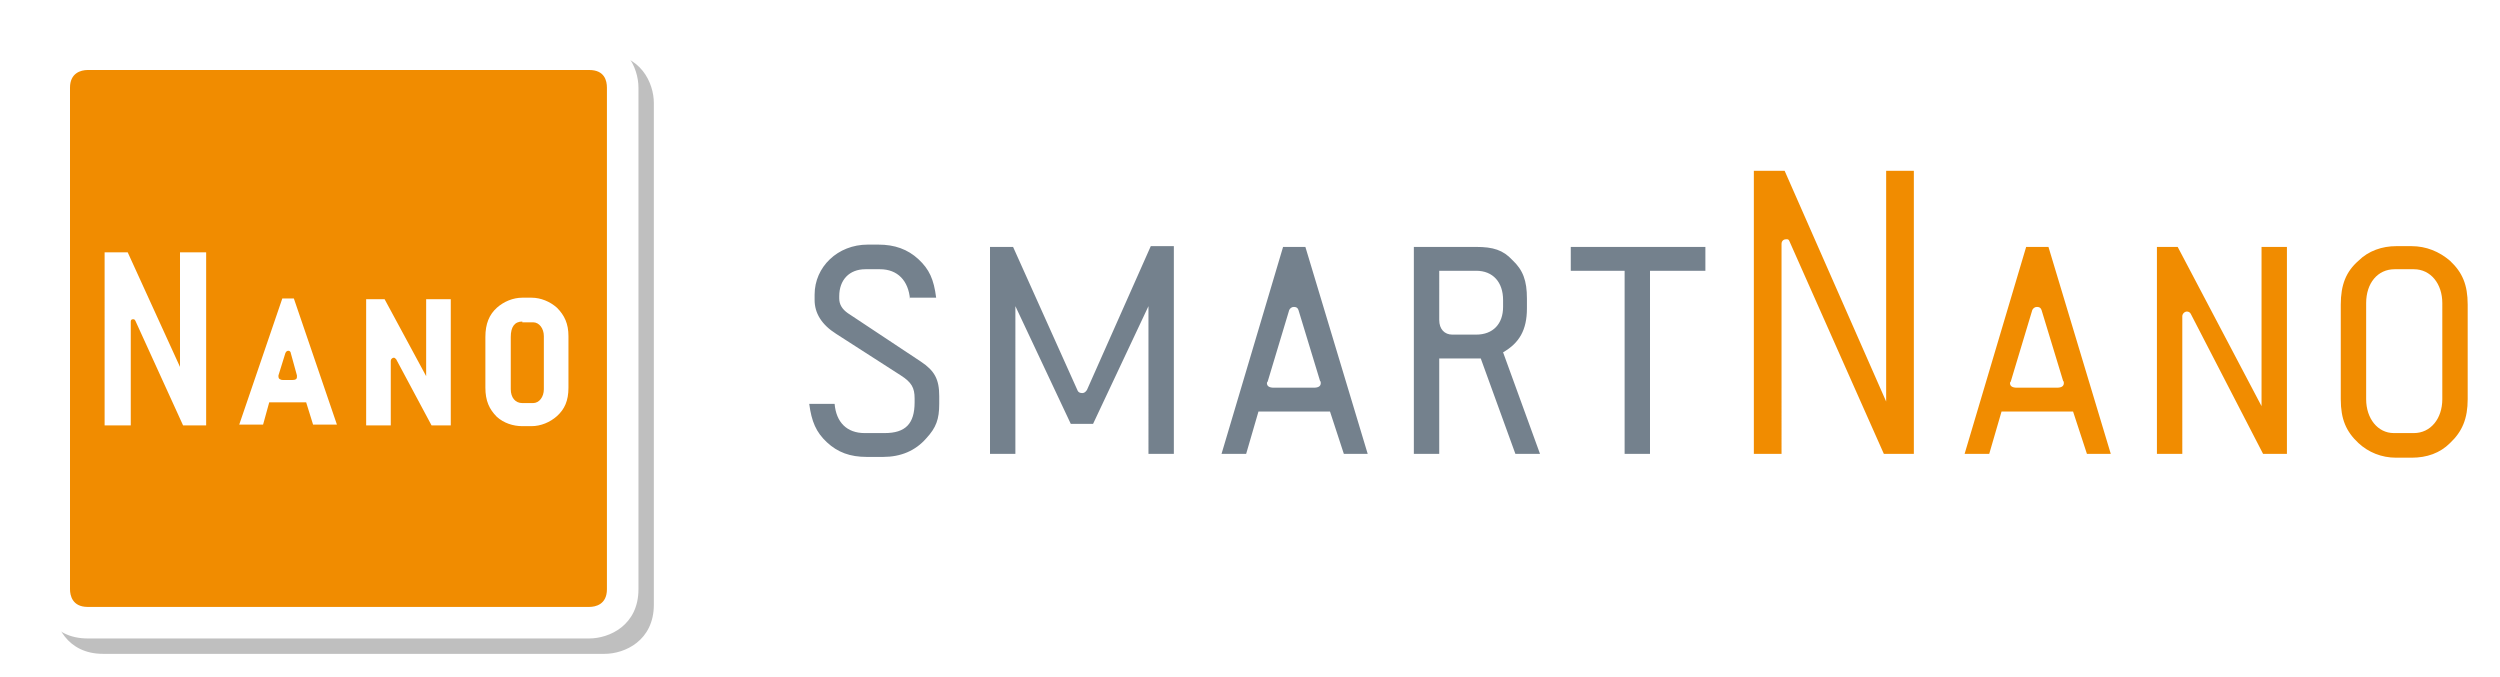
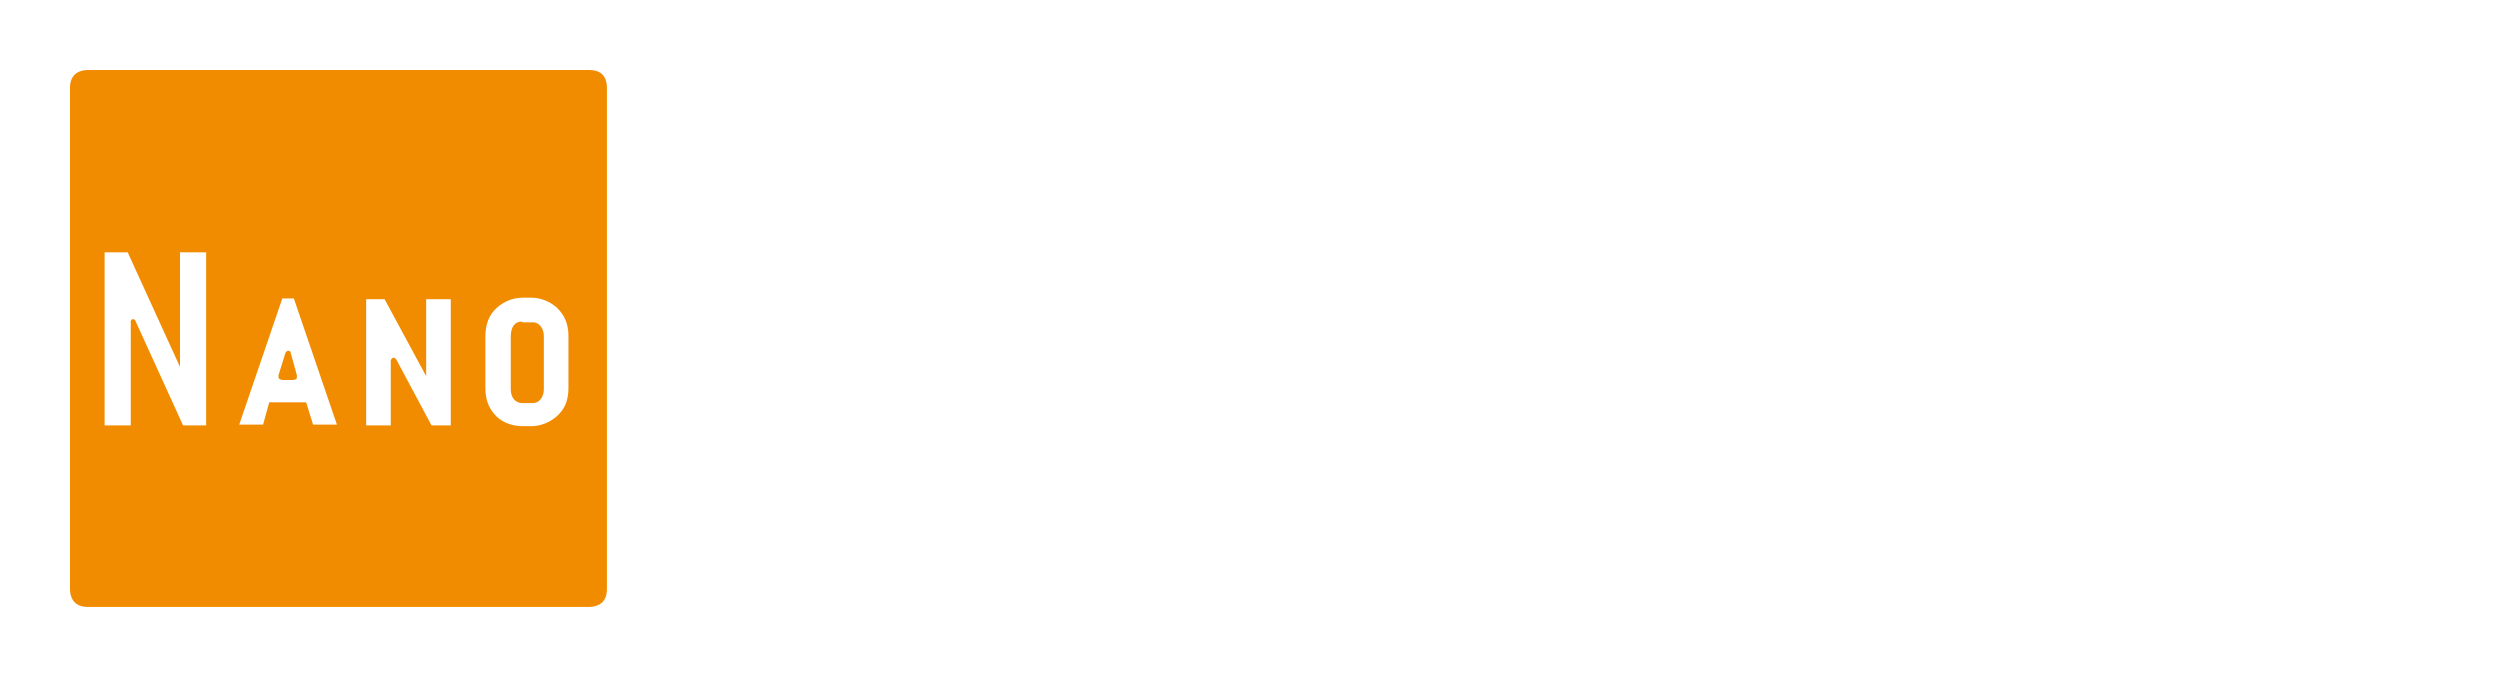
<svg xmlns="http://www.w3.org/2000/svg" version="1.1" id="Ebene_1" x="0px" y="0px" viewBox="0 0 325 88" xml:space="preserve">
  <style type="text/css">
.st0{fill:#FFFFFF;}
.st1{fill:#F18C00;}
.st2{fill:#74818D;}
.st3{fill:#000000;opacity:0.5;}
</style>
  <filter id="drop">
    <feOffset dx="2" dy="2" />
    <feGaussianBlur stdDeviation="1" />
  </filter>
  <g>
-     <path class="st3" filter="url(#drop)" d="M76.6,5H11.4C8.8,5,5,6.7,5,11.4v65.2c0,2.6,1.7,6.4,6.4,6.4h65.2c2.6,0,6.4-1.7,6.4-6.4V11.4C83,8.8,81.3,5,76.6,5z" />
-     <path class="st0" d="M76.6,5H11.4C8.8,5,5,6.7,5,11.4v65.2c0,2.6,1.7,6.4,6.4,6.4h65.2c2.6,0,6.4-1.7,6.4-6.4V11.4C83,8.8,81.3,5,76.6,5z" />
    <path class="st1" d="M76.6,9.1H11.4c-0.9,0-2.3,0.4-2.3,2.3v65.2c0,0.8,0.3,2.3,2.3,2.3h65.2c0.8,0,2.3-0.3,2.3-2.3V11.4C78.9,10.5,78.6,9.1,76.6,9.1z" />
-     <path class="st2" d="M118.3,38.9c-0.2-2.4-1.6-3.9-3.9-3.9h-1.9c-2.1,0-3.4,1.4-3.4,3.5v0.3c0,0.8,0.4,1.4,1.1,1.9l9.5,6.3c1.8,1.2,2.4,2.3,2.4,4.5v1c0,2-0.4,3.1-1.7,4.5c-1.4,1.6-3.3,2.4-5.6,2.4h-2.1c-2.2,0-3.8-0.6-5.2-1.9c-1.4-1.3-2-2.7-2.3-5h3.3c0.2,2.4,1.6,3.8,3.9,3.8h2.6c2.7,0,3.9-1.2,3.9-4v-0.5c0-1.4-0.4-2.1-1.8-3l-8.4-5.4c-1.9-1.2-2.8-2.7-2.8-4.4v-0.7c0-3.6,3-6.5,6.9-6.5h1.4c2.1,0,3.8,0.6,5.2,1.9c1.4,1.3,2,2.6,2.3,5H118.3z M152.6,32.1V59h-3.3V39.8l-7.2,15.3h-2.9l-7.2-15.3V59h-3.3V32.1h3l8.4,18.7c0.1,0.2,0.3,0.3,0.6,0.3c0.2,0,0.4-0.1,0.6-0.4l8.3-18.7H152.6z M172.9,53.5h-9.3L162,59h-3.2l8-26.9h2.9l8.1,26.9h-3.1L172.9,53.5z M164.8,49.6c-0.1,0.1-0.1,0.2-0.1,0.2c0,0.4,0.3,0.6,0.9,0.6h5.2c0.6,0,0.9-0.2,0.9-0.6c0-0.1,0-0.2-0.1-0.3l-2.8-9.2c-0.1-0.3-0.3-0.4-0.6-0.4c-0.3,0-0.5,0.2-0.6,0.4L164.8,49.6z M197,59l-4.5-12.4h-5.4V59h-3.3V32.1h8.1c2.2,0,3.5,0.4,4.7,1.7c1.4,1.3,1.9,2.7,1.9,5v1.3c0,2.8-1,4.5-3.1,5.7l4.8,13.2H197z M187.1,41.6c0,1.2,0.7,1.9,1.7,1.9h3.1c2.2,0,3.5-1.4,3.5-3.6V39c0-2.3-1.3-3.8-3.5-3.8h-4.8V41.6z M214.5,59h-3.3V35.2h-7v-3.1h17.5v3.1h-7.2V59z" />
-     <path class="st1" d="M228,22.2h4l13.2,30v-30h3.6V59h-3.9l-12.3-27.7c-0.1-0.2-0.2-0.2-0.4-0.2c-0.3,0-0.6,0.2-0.6,0.6V59H228V22.2z M269.5,53.5h-9.3l-1.6,5.5h-3.2l8-26.9h2.9l8.1,26.9h-3.1L269.5,53.5z M261.4,49.6c-0.1,0.1-0.1,0.2-0.1,0.2c0,0.4,0.3,0.6,0.9,0.6h5.2c0.6,0,0.9-0.2,0.9-0.6c0-0.1,0-0.2-0.1-0.3l-2.8-9.2c-0.1-0.3-0.3-0.4-0.6-0.4c-0.3,0-0.5,0.2-0.6,0.4L261.4,49.6z M280.4,32.1h2.7L294,52.8V32.1h3.3V59h-3.1l-9.4-18.2c-0.1-0.2-0.3-0.3-0.5-0.3c-0.3,0-0.6,0.3-0.6,0.6V59h-3.3V32.1zM304.3,39.6c0-2.6,0.7-4.3,2.3-5.7c1.3-1.3,3.1-1.9,4.9-1.9h2c1.9,0,3.6,0.7,5,1.9c1.6,1.5,2.3,3.1,2.3,5.7v12.3c0,2.5-0.7,4.2-2.3,5.7c-1.3,1.3-3,1.9-5,1.9h-2c-1.9,0-3.6-0.7-4.9-1.9c-1.6-1.5-2.3-3.1-2.3-5.7V39.6z M307.6,51.9c0,2.5,1.5,4.4,3.6,4.4h2.6c2.2,0,3.7-1.9,3.7-4.4V39.4c0-2.5-1.5-4.4-3.7-4.4h-2.5c-2.2,0-3.7,1.8-3.7,4.4V51.9z" />
    <path class="st0" d="M13.6,32.8h3l6.8,14.9V32.8h3.4v22.5h-3l-6.2-13.6c-0.1-0.2-0.2-0.2-0.3-0.2c-0.2,0-0.3,0.1-0.3,0.3v13.5h-3.4V32.8z M39.8,52.3H35l-0.8,2.9h-3.1l5.6-16.4h1.5l5.6,16.4h-3.1L39.8,52.3z M36.2,48.8c0,0.1,0,0.1,0,0.2c0,0.2,0.2,0.4,0.6,0.4H38c0.4,0,0.6-0.1,0.6-0.4c0,0,0-0.1,0-0.2l-0.8-2.9c0-0.2-0.2-0.3-0.3-0.3c-0.2,0-0.3,0.1-0.4,0.3L36.2,48.8z M47.6,38.9H50l5.4,10v-10h3.2v16.4h-2.5l-4.6-8.6c-0.1-0.1-0.2-0.2-0.3-0.2c-0.2,0-0.4,0.2-0.4,0.4v8.4h-3.2V38.9z M63.1,43.8c0-1.7,0.5-2.9,1.5-3.8c0.9-0.8,2.1-1.3,3.3-1.3h1.2c1.2,0,2.4,0.5,3.3,1.3c1,1,1.5,2.1,1.5,3.7v6.7c0,1.7-0.5,2.8-1.5,3.7c-0.9,0.8-2.1,1.3-3.3,1.3h-1.2c-1.2,0-2.4-0.4-3.3-1.2c-1-1-1.5-2.1-1.5-3.8V43.8z M67.9,41.8c-1,0-1.5,0.7-1.5,2v6.8c0,1.1,0.6,1.8,1.5,1.8h1.4c0.8,0,1.4-0.8,1.4-1.8v-6.9c0-1-0.6-1.8-1.4-1.8H67.9z" />
  </g>
</svg>